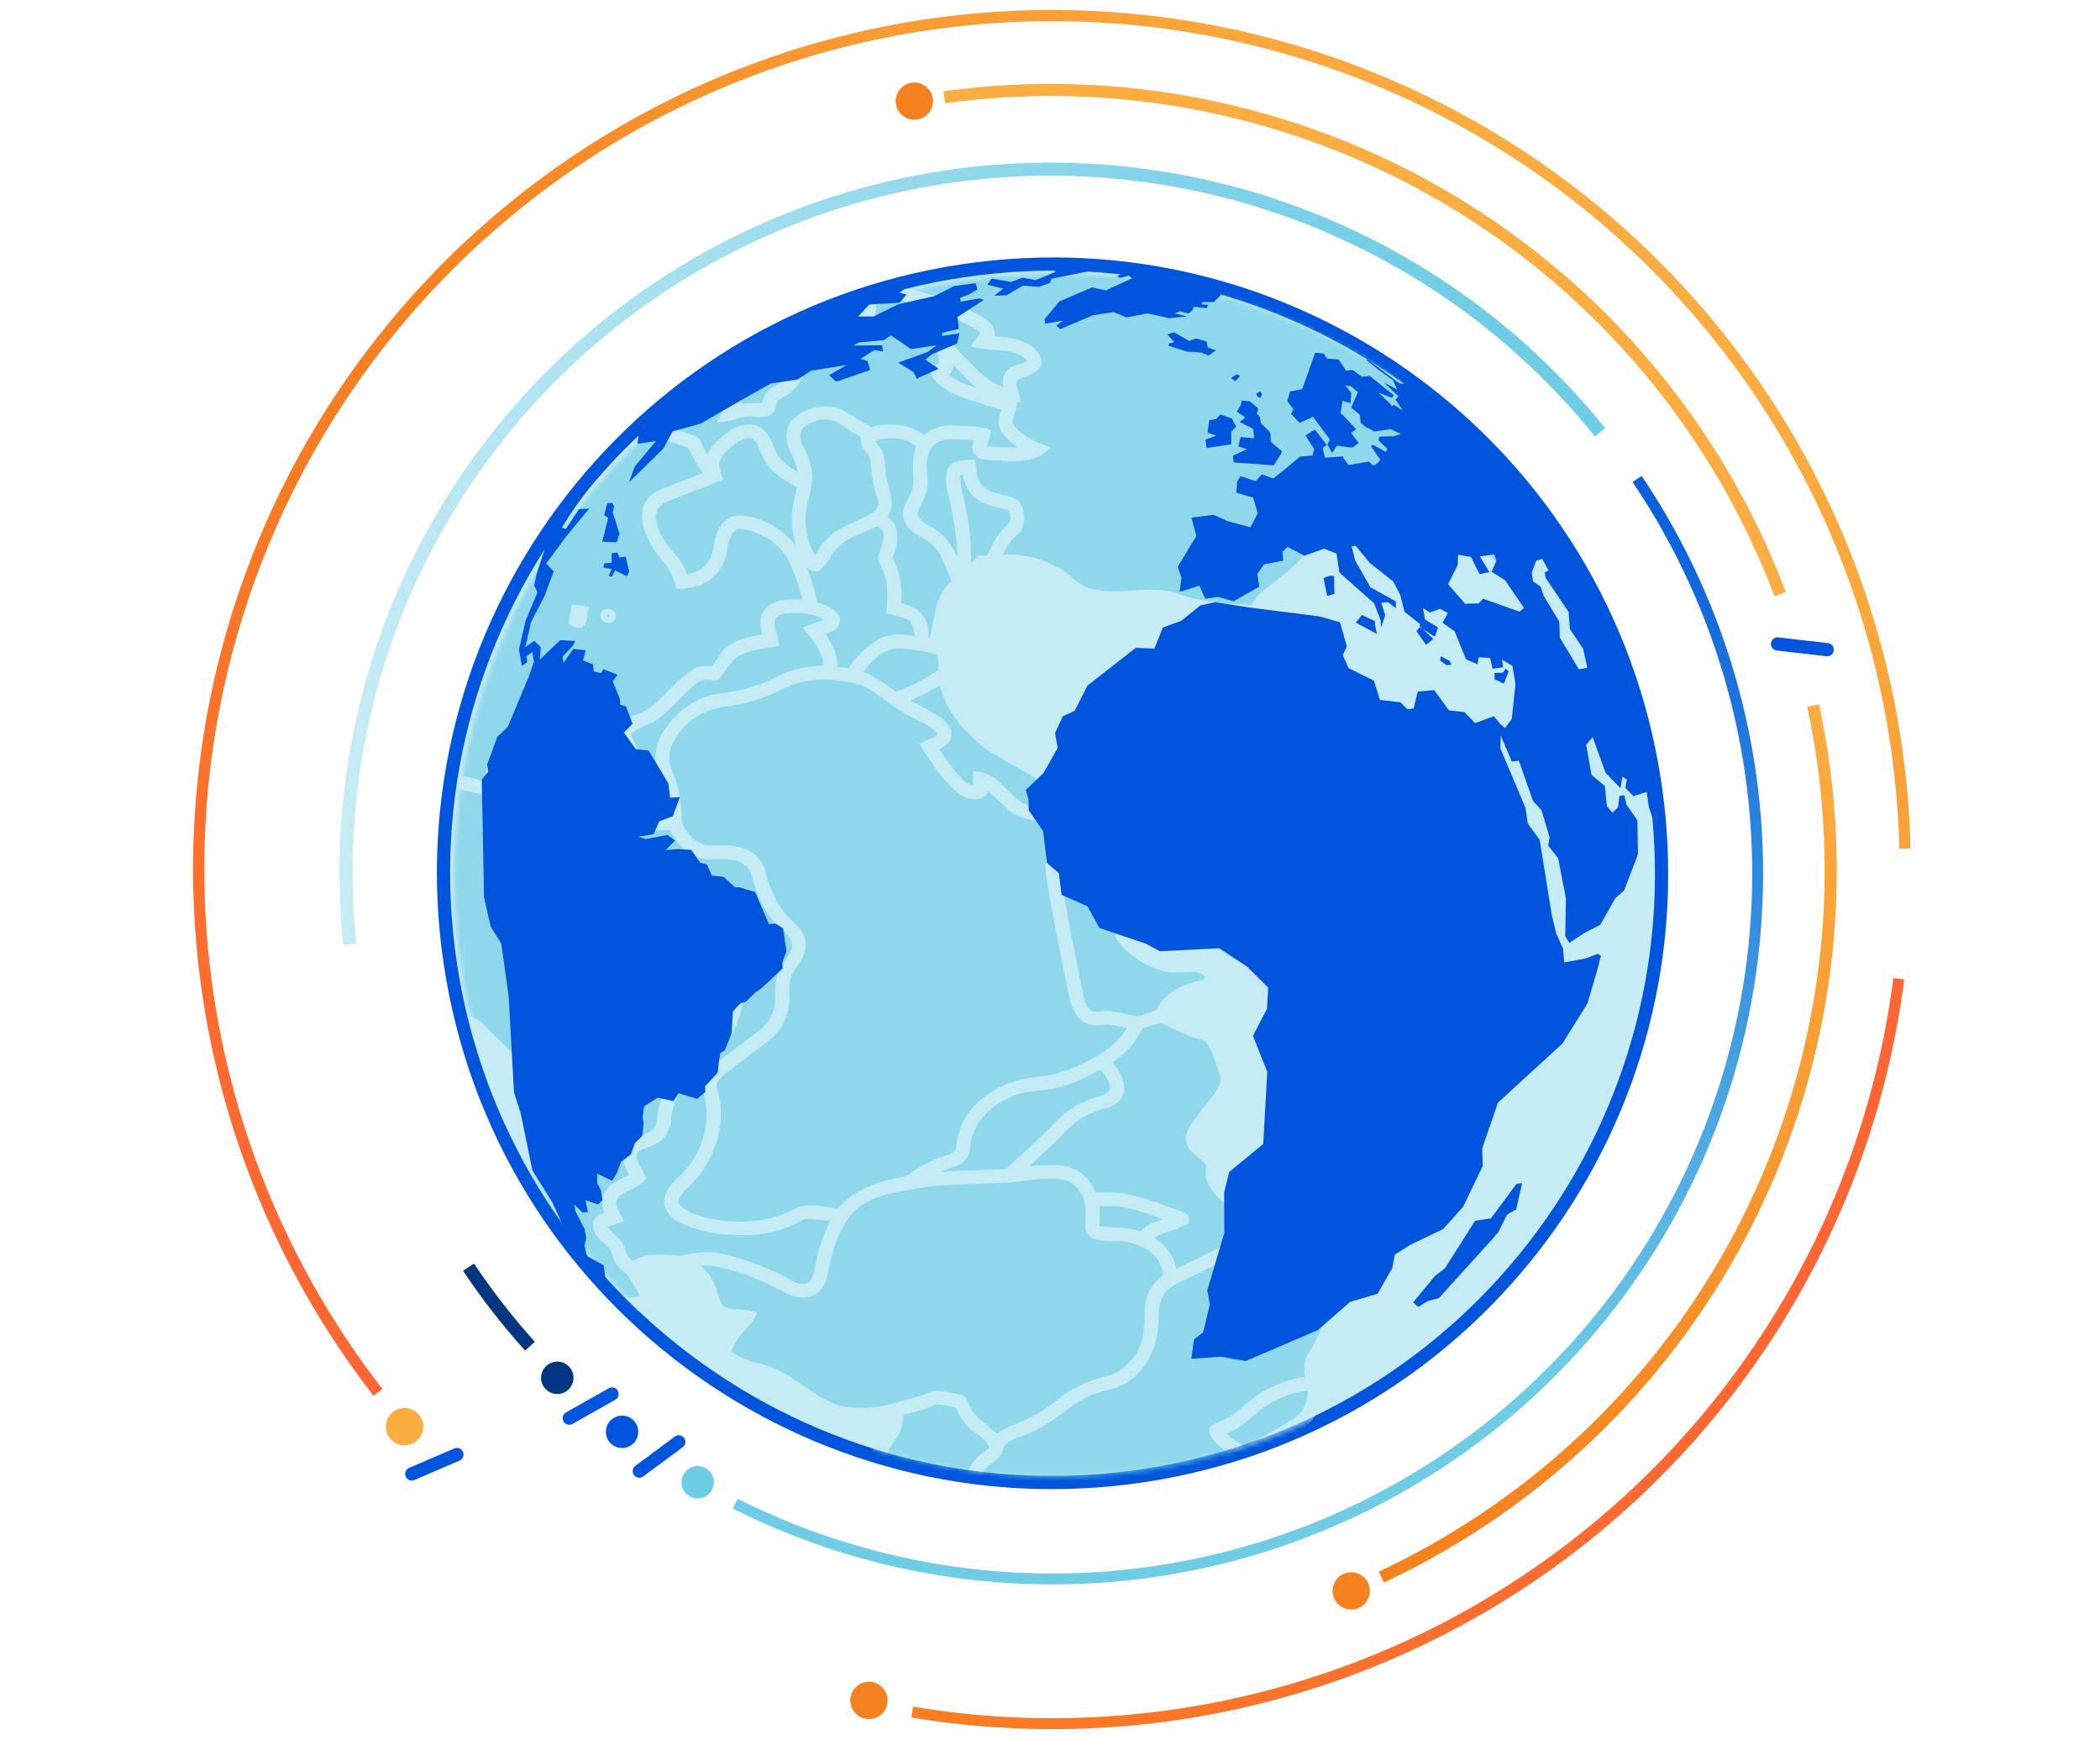
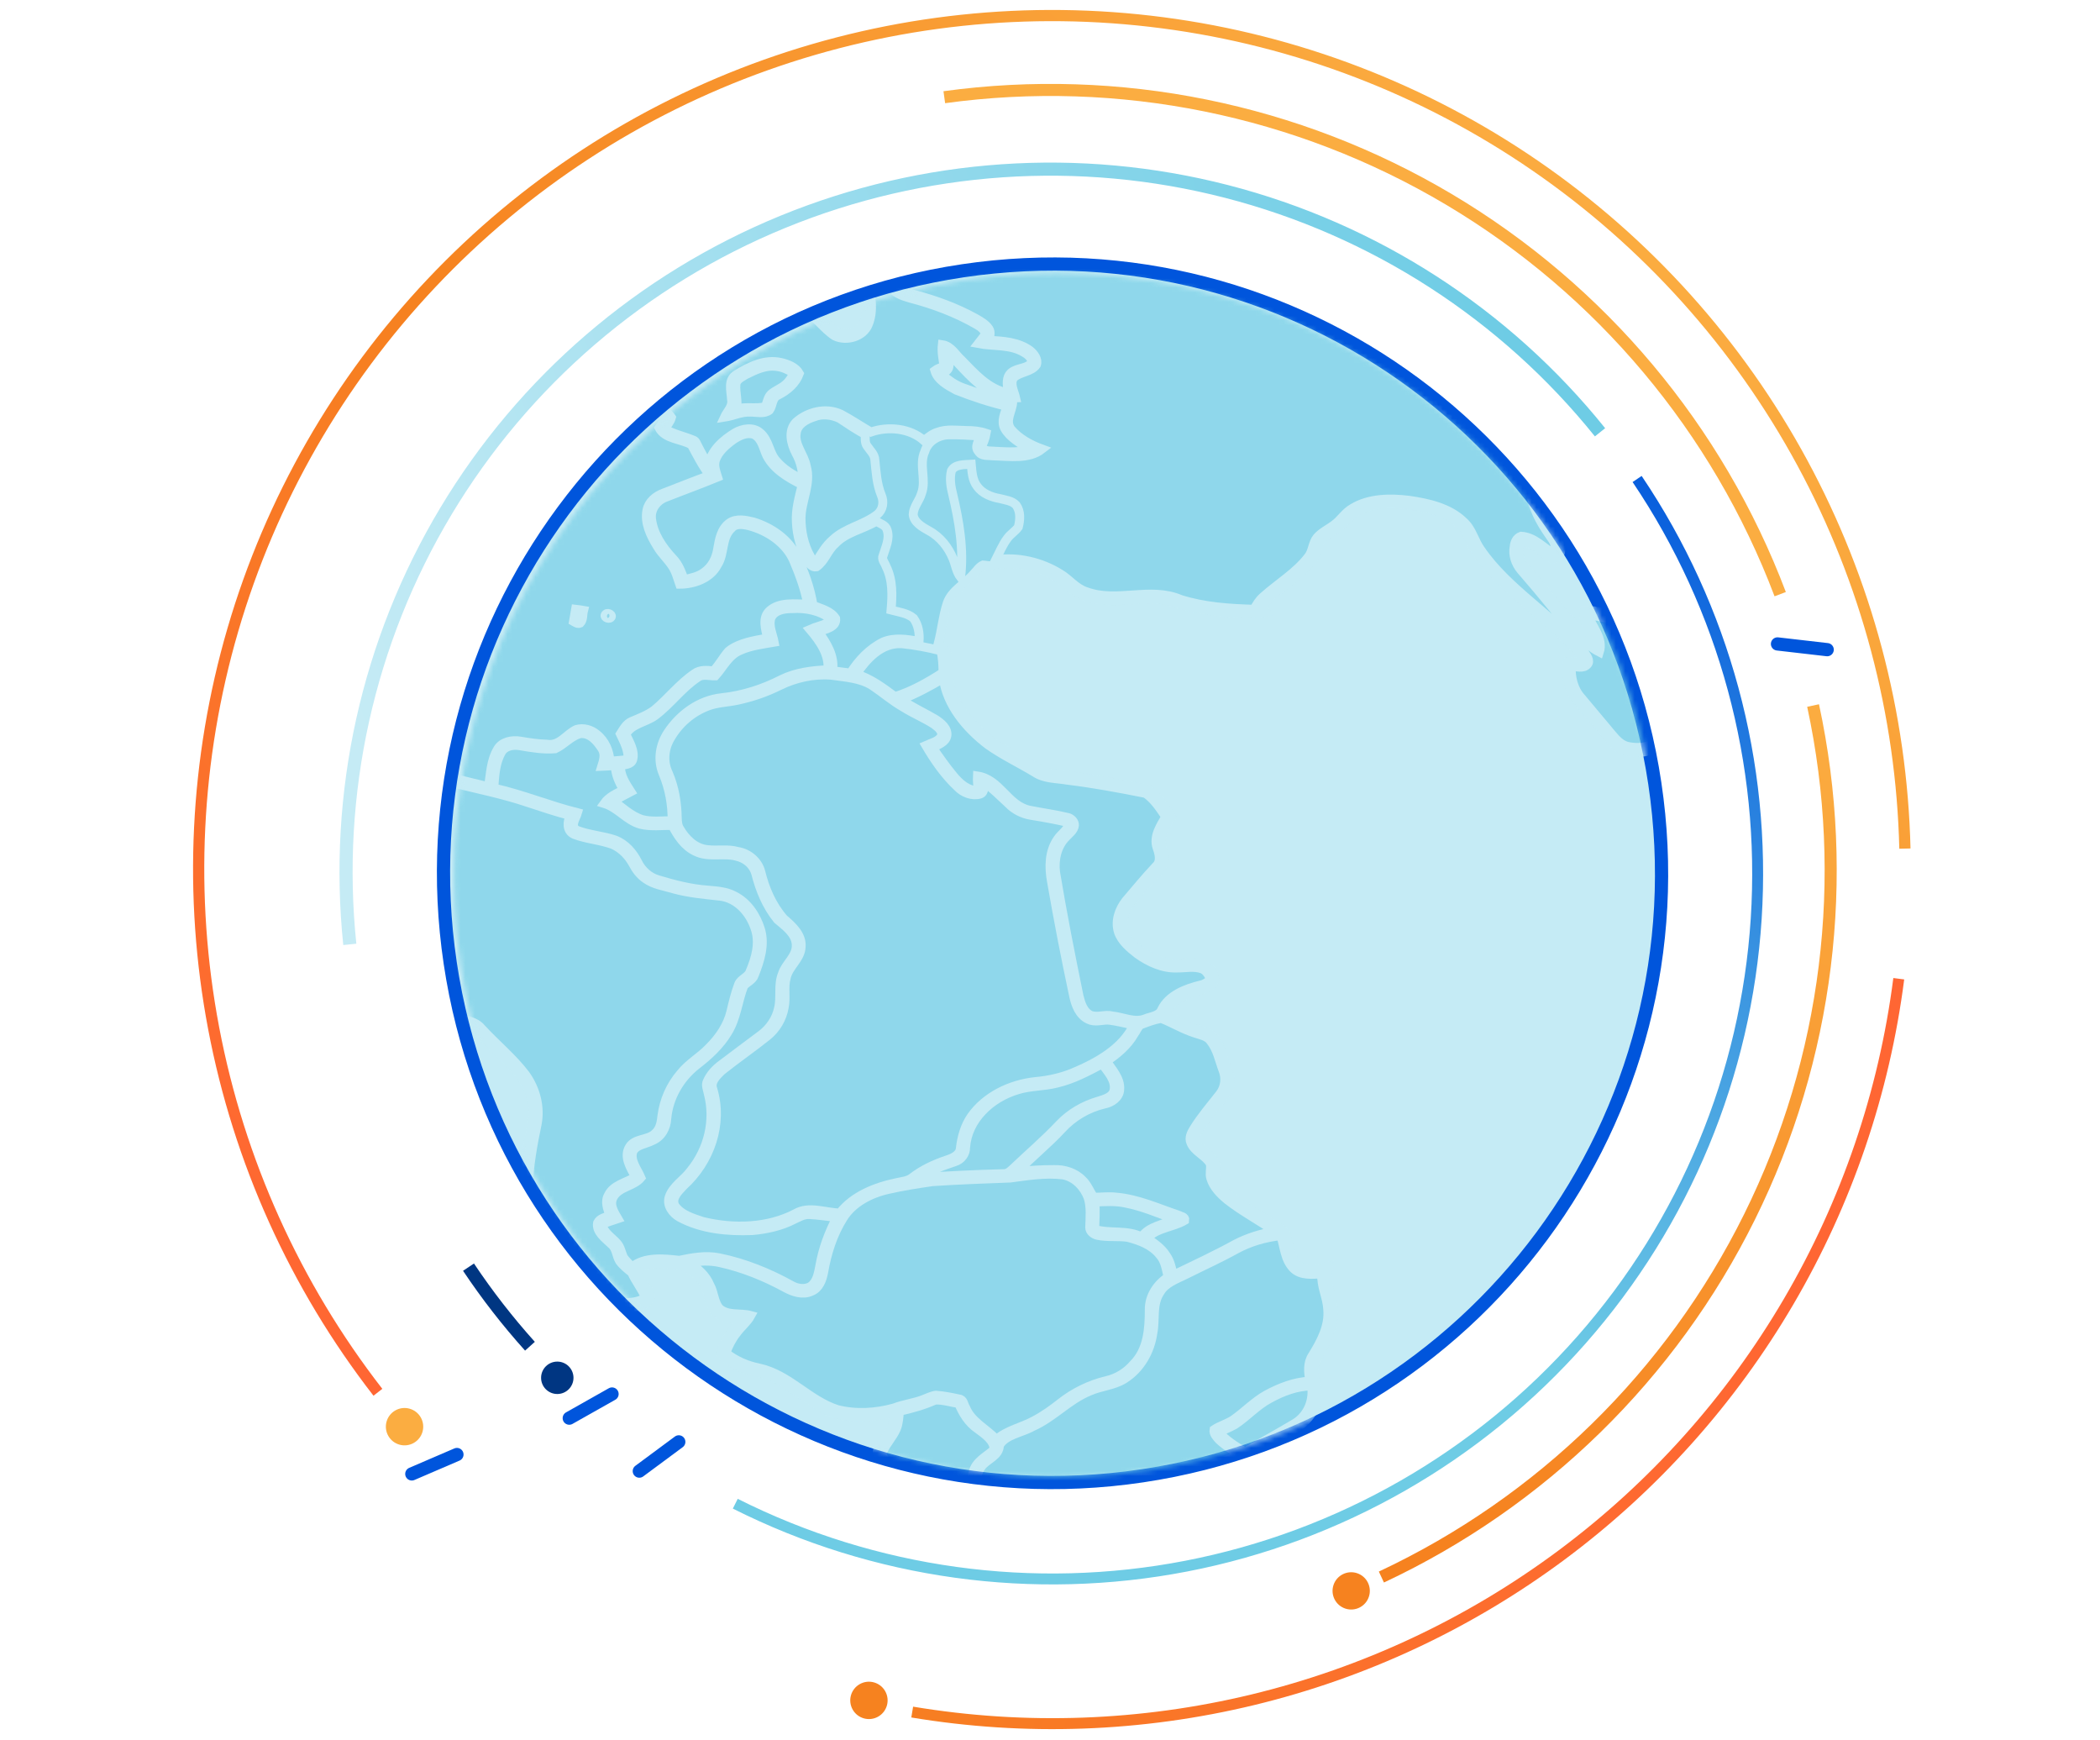
<svg xmlns="http://www.w3.org/2000/svg" width="449" height="372" viewBox="0 0 449 372" fill="none">
  <g clip-path="url(#clip0)">
-     <ellipse cx="149.168" cy="316.847" rx="3.464" ry="3.464" transform="rotate(-180 149.168 316.847)" fill="#6ECCE5" />
-     <ellipse cx="133.006" cy="306.071" rx="3.464" ry="3.464" transform="rotate(-180 133.006 306.071)" fill="#0055DC" />
    <ellipse cx="119.153" cy="294.526" rx="3.464" ry="3.464" transform="rotate(-180 119.153 294.526)" fill="#003682" />
-     <ellipse cx="195.495" cy="21.616" rx="3.985" ry="3.985" transform="rotate(-80.397 195.495 21.616)" fill="#F6821F" />
    <ellipse cx="288.898" cy="340.075" rx="3.985" ry="3.985" transform="rotate(-71.999 288.898 340.075)" fill="#F6821F" />
    <ellipse cx="185.787" cy="363.484" rx="3.994" ry="3.994" transform="rotate(-29.589 185.787 363.484)" fill="#F6821F" />
    <ellipse cx="86.496" cy="304.974" rx="3.994" ry="3.994" transform="rotate(-29.589 86.496 304.974)" fill="#FBAD41" />
    <path d="M350.999 101.739C369.792 129.61 378.816 162.925 376.657 196.471C374.498 230.016 361.279 261.9 339.068 287.132C316.857 312.365 286.908 329.522 253.907 335.918C220.906 342.315 186.715 337.59 156.685 322.484L157.734 320.399C187.303 335.273 220.968 339.925 253.463 333.627C285.957 327.328 315.446 310.435 337.316 285.59C359.186 260.745 372.202 229.351 374.328 196.321C376.453 163.29 367.568 130.486 349.063 103.044L350.999 101.739Z" fill="url(#paint0_linear)" />
    <path d="M201.724 19.5C239.43 14.321 277.777 22.091 310.494 41.537C343.211 60.984 368.36 90.957 381.829 126.554L379.415 127.468C366.152 92.417 341.389 62.905 309.175 43.757C276.961 24.609 239.202 16.959 202.075 22.058L201.724 19.5Z" fill="#FBAD41" />
    <path d="M388.917 150.544C396.955 187.745 392.131 226.573 375.234 260.677C358.338 294.781 330.369 322.142 295.902 338.285L294.807 335.947C328.744 320.052 356.284 293.111 372.921 259.531C389.558 225.951 394.308 187.719 386.394 151.089L388.917 150.544Z" fill="url(#paint1_linear)" />
    <path d="M79.853 298.355C62.046 275.416 49.934 248.58 44.51 220.051C39.086 191.522 40.506 162.114 48.653 134.24C56.8 106.366 71.442 80.822 91.376 59.705C111.31 38.588 135.968 22.499 163.327 12.761C190.685 3.022 219.963 -0.089 248.756 3.682C277.55 7.454 305.039 18 328.966 34.456C352.893 50.913 372.576 72.809 386.399 98.348C400.222 123.887 407.791 152.34 408.485 181.372L406.09 181.429C405.406 152.776 397.936 124.694 384.293 99.488C370.65 74.282 351.224 52.671 327.609 36.43C303.994 20.188 276.864 9.779 248.445 6.057C220.027 2.334 191.131 5.405 164.13 15.017C137.128 24.629 112.792 40.507 93.118 61.349C73.443 82.191 58.993 107.402 50.952 134.912C42.911 162.422 41.51 191.447 46.863 219.604C52.216 247.761 64.17 274.246 81.745 296.887L79.853 298.355Z" fill="url(#paint2_linear)" />
    <path d="M407.136 209.367C403.994 233.858 395.945 257.464 383.47 278.773C370.995 300.082 354.351 318.656 334.532 333.385C314.714 348.113 292.129 358.693 268.128 364.492C244.127 370.292 219.202 371.191 194.846 367.136L195.23 364.825C219.276 368.828 243.883 367.941 267.578 362.215C291.273 356.49 313.57 346.045 333.135 331.504C352.701 316.964 369.133 298.627 381.448 277.59C393.764 256.553 401.71 233.248 404.813 209.069L407.136 209.367Z" fill="url(#paint3_linear)" />
    <path d="M73.395 202.019C70.01 169.45 77.286 136.663 94.134 108.562C110.982 80.46 136.498 58.553 166.865 46.117C197.232 33.682 230.819 31.385 262.603 39.572C294.387 47.758 322.661 65.987 343.196 91.533L341.005 93.285C320.85 68.211 293.098 50.318 261.901 42.283C230.704 34.248 197.737 36.502 167.931 48.708C138.125 60.914 113.081 82.416 96.544 109.999C80.007 137.582 72.865 169.763 76.187 201.731L73.395 202.019Z" fill="url(#paint4_linear)" />
    <path d="M112.264 288.714C107.443 283.35 103.011 277.648 99.003 271.652L101.337 270.091C105.271 275.977 109.621 281.573 114.353 286.838L112.264 288.714Z" fill="#003682" />
    <path fill-rule="evenodd" clip-rule="evenodd" d="M205.843 57.886C276.999 47.279 343.21 96.319 353.818 167.486C364.426 238.652 315.395 304.87 244.239 315.476C173.083 326.082 106.858 276.948 96.264 205.876C85.67 134.804 134.687 68.492 205.843 57.886Z" fill="#C5EBF5" stroke="#0055DC" stroke-width="2.825" stroke-linejoin="round" />
    <g opacity="0.62">
      <mask id="mask0" mask-type="alpha" maskUnits="userSpaceOnUse" x="97" y="58" width="258" height="258">
        <circle cx="225.842" cy="187.128" r="128.719" fill="#C4C4C4" />
      </mask>
      <g mask="url(#mask0)">
        <path fill-rule="evenodd" clip-rule="evenodd" d="M191.006 15.968C194.981 15.129 199.188 14.971 203.261 15.59C205.911 16.125 208.529 16.854 211.209 17.475C217.369 18.612 222.762 21.94 228.186 24.832C230.568 25.921 233.201 26.053 235.698 26.722C240.53 27.992 245.622 28.506 250.174 30.648C252.357 31.623 254.396 32.934 256.33 34.347C261.367 37.973 267.499 39.786 273.034 42.538C277.477 44.301 281.626 47.015 284.328 50.801C286.654 54.242 289.205 57.642 292.579 60.303C295.461 63.039 298.19 65.909 300.674 68.938C303.628 72.527 306.254 76.5 307.28 80.919C307.857 83.14 308.318 85.781 310.617 87.096C313.628 88.574 316.07 90.834 318.525 93.017C321.307 95.576 324.09 98.135 326.271 101.151C327.326 102.613 328.227 104.209 328.539 105.944C329.073 108.918 330.514 111.687 332.352 114.164C333.087 115.21 333.872 116.466 333.694 117.756C333.625 118.665 332.746 119.475 331.747 119.464C329.637 118.061 327.85 115.793 325.034 115.71C324.834 116.876 324.578 118.113 324.941 119.296C325.284 120.596 326.37 121.623 327.238 122.652C331.676 127.737 335.549 133.326 341.049 137.552C340.829 135.032 338.031 133.071 338.696 130.464C341.623 130.406 344.49 131.458 347.372 131.913C349.451 132.23 351.34 133.394 352.44 135.104C354.131 137.676 354.61 140.721 354.757 143.668C354.835 148.285 355.132 152.899 355.252 157.523C355.39 158.747 354.471 159.79 353.307 160.231C350.643 161.295 347.011 161.151 344.956 158.917C342.268 155.814 339.726 152.616 337.037 149.512C335.75 148.131 335.508 146.248 335.014 144.562C334.673 143.502 334.895 142.46 335.202 141.432C336.407 141.518 337.604 141.644 338.799 141.529C337.617 139.285 335.61 137.539 333.791 135.706C327.55 129.711 320.045 124.74 315.362 117.531C314.171 115.846 313.835 113.747 312.259 112.275C309.354 109.415 305.032 108.473 301.037 107.907C297.282 107.463 293.138 107.512 289.926 109.483C288.435 110.307 287.569 111.8 286.192 112.724C285.13 113.583 283.926 114.257 282.871 115.076C281.558 116.132 281.85 117.983 280.933 119.267C277.982 123.523 272.845 125.804 269.512 129.755C269.881 130.138 270.208 130.515 270.578 130.898C268.261 131.461 265.879 131.133 263.549 131.013C260.395 130.872 257.279 130.257 254.15 129.72C252.459 129.429 250.945 128.609 249.205 128.35C244.313 127.431 239.374 129.064 234.453 128.06C232.41 127.789 230.362 127.037 228.858 125.658C224.633 121.61 217.949 119.462 212.045 120.891C211.413 121.022 210.798 120.797 210.193 120.773C209.345 121.148 208.902 121.952 208.275 122.565C206.459 124.775 203.481 126.145 202.522 128.943C201.605 131.747 201.358 134.707 200.61 137.541C201.516 138.096 202.34 138.878 202.462 139.94C202.814 142.202 202.596 144.486 203.208 146.753C204.226 150.97 207.306 154.581 210.732 157.451C213.434 159.716 216.705 161.198 219.748 163.002C221.424 163.89 222.984 165.198 225.005 165.345C231.909 166.21 238.822 167.277 245.619 168.764C247.64 170.432 249.201 172.501 250.438 174.674C249.243 176.311 248.05 178.187 248.302 180.272C248.507 181.868 249.479 183.556 248.558 185.119C245.999 188.363 242.485 191.082 240.711 194.82C239.667 196.842 239.874 199.44 241.537 201.166C243.654 203.291 246.351 205.075 249.412 205.76C251.971 206.32 254.629 205.295 257.184 206.134C258.653 206.706 260.166 208.287 259.554 209.823C259.074 211.101 257.465 211.345 256.216 211.772C253.332 212.597 250.22 213.985 249.121 216.838C251.999 218.333 254.925 219.796 258.044 220.651C260.292 221.758 260.962 224.194 261.614 226.228C262.34 228.594 263.94 231.19 262.371 233.483C260.139 236.342 257.631 239.033 255.908 242.22C255.417 243.056 255.392 244.213 256.173 244.988C257.337 246.068 258.907 246.818 259.659 248.268C260.345 249.346 259.561 250.613 260.015 251.771C260.661 253.844 262.539 255.327 264.318 256.633C267.525 258.744 270.795 260.747 274.051 262.827C275.055 263.319 275.072 264.483 275.355 265.372C275.887 267.345 276.141 269.67 278.109 270.889C279.996 271.813 282.137 271.26 284.018 270.702C283.938 271.929 283.415 273.2 283.862 274.398C284.523 276.633 285.142 278.861 285.093 281.174C284.773 284.562 283.191 287.692 281.473 290.6C280.082 293.123 282.001 295.894 281.589 298.545C281.411 301.357 279.591 303.846 277.078 305.296C273.453 307.396 269.827 309.495 266.159 311.587C259.211 315.038 251.332 316.808 243.391 317.166C239.77 317.465 236.376 318.723 233.267 320.351C231.306 321.375 229.045 321.868 226.744 321.833C222.639 321.649 218.718 319.895 214.616 319.951C213.18 319.945 211.74 320.218 210.356 320.421C210.129 320.982 209.909 321.505 209.682 322.066C206.722 322.319 203.728 322.005 200.779 321.939C197.884 321.562 195.124 320.648 192.337 319.889C192.838 318.494 193.844 316.946 193.007 315.481C192.21 314.544 190.85 314.351 189.824 313.734C188.473 312.982 187.186 311.6 187.623 310.074C188.072 308.47 189.405 307.298 190.293 305.929C191.021 304.733 191.043 303.336 191.101 301.985C186.36 302.972 180.983 303.61 176.403 301.383C173.149 299.544 170.193 297.235 167.008 295.247C163.696 293.238 159.447 293.389 156.218 291.153C155.41 290.534 153.863 289.908 154.196 288.725C155.073 286.153 156.762 283.922 158.707 281.974C156.856 281.856 154.648 282.038 153.228 280.673C151.505 279.297 151.801 277.066 150.884 275.307C149.911 272.859 147.576 270.737 144.71 270.445C142.201 270.094 139.361 269.647 137.078 270.776C135.914 271.216 136.39 272.499 136.82 273.293C137.501 274.651 139.108 275.687 139.095 277.286C138.659 278.812 136.785 279.331 135.293 279.396C132.972 279.477 130.304 279.3 128.648 277.534C126.444 275.155 125.115 272.245 123.065 269.731C119.613 265.496 116.595 261.015 113.142 256.78C112.544 255.957 111.629 255.199 111.809 254.149C111.936 251.129 112.316 248.152 112.788 245.151C113.273 242.072 114.448 239.031 113.813 235.88C113.33 232.355 111.042 229.2 108.338 226.695C106.143 224.517 103.991 222.346 101.796 220.168C100.659 218.932 98.767 219.047 97.187 218.616C96.381 217.477 96.234 216.051 95.715 214.761C93.136 213.557 89.633 213.677 87.928 211.182C87.238 209.623 87.987 207.79 87.037 206.226C86.167 204.195 83.52 204.141 81.615 203.574C79.797 203.262 79.144 201.229 79.73 199.848C80.656 197.245 82.625 194.901 82.767 192.044C82.424 189.984 82.166 187.938 82.175 185.858C82.616 184.052 85.596 185.204 86.192 183.505C86.922 181.789 87.323 179.456 85.74 178.024C83.835 176.696 81.242 177.092 79.205 176.021C77.565 175.179 76.096 173.847 75.468 172.178C75.163 171.165 76.396 170.576 77.24 170.48C78.913 170.367 80.536 170.806 82.163 170.965C86.708 171.625 91.495 170.366 94.996 167.724C96.191 166.849 95.895 165.277 95.672 164.038C95.145 161.786 94.559 159.364 92.776 157.577C90.965 155.704 88.677 154.071 86.012 153.613C84.201 153.262 83.01 151.577 82.987 149.932C82.711 148.243 84.674 147.46 85.26 146.079C86.63 142.912 88.041 139.512 87.164 135.999C86.447 132.313 83.106 129.458 82.663 125.699C82.149 123.369 83.834 121.417 84.942 119.526C88.581 113.546 92.742 107.816 96.699 102.011C99.365 98.145 102.285 94.323 103.87 89.912C104.728 87.698 104.495 85.256 105.48 83.064C105.974 81.707 107.308 80.535 106.969 78.956C106.671 78.665 106.324 78.405 105.927 78.177C102.8 76.359 99.805 74.284 96.366 73.013C94.903 72.402 92.947 71.626 92.713 69.944C92.947 68.583 94.411 67.914 95.431 67.048C96.02 65.388 96.241 63.345 98.054 62.415C100.563 61.245 103.035 60.028 105.301 58.496C107.771 57.038 110.925 57.179 113.765 57.627C115.583 57.939 116.469 55.569 118.354 56.253C122.018 57.482 125.819 58.415 129.661 59.115C130.598 59.236 131.321 59.84 132.016 60.36C134.005 59.42 135.844 58.095 137.059 56.342C137.435 55.926 137.711 55.333 138.307 55.155C141.31 54.15 144.895 53.804 147.857 55.314C149.696 56.27 150.74 58.05 151.915 59.573C154.11 61.751 157.146 63.593 160.444 63.398C162.509 63.032 164.653 62.72 166.796 63.168C169.409 63.416 171.653 64.802 173.714 66.237C175.732 67.664 177.026 69.767 179.113 71.046C181.281 71.859 183.945 70.795 184.722 68.807C185.423 67.006 185.242 65.014 185.049 63.099C184.565 60.334 183.813 57.363 181.752 55.168C179.811 53.033 176.364 53.082 174.527 50.846C173.296 49.393 175.144 47.509 173.968 45.986C171.916 43.232 168.486 41.403 164.95 40.956C160.44 40.342 155.758 40.739 151.623 42.511C150.396 43.06 148.622 42.996 147.683 41.874C146.027 40.109 146.236 37.623 146.125 35.482C148.041 34.21 149.964 32.899 151.475 31.197C151.074 29.727 149.977 27.498 151.833 26.575C154.148 25.772 156.754 26.82 159.109 27.304C159.04 24.41 161.461 22.224 164.167 21.168C168.171 19.653 172.362 18.571 176.662 17.869C181.456 17.331 186.234 16.63 191.006 15.968V15.968Z" fill="#6ECCE5" stroke="#C5EBF5" stroke-width="1.912" />
        <path fill-rule="evenodd" clip-rule="evenodd" d="M192.345 16.799C195.857 16.121 199.53 16.031 203.095 16.563C205.915 17.127 208.653 17.917 211.459 18.559C215.851 19.353 219.777 21.588 223.701 23.582C225.893 24.759 228.045 26.169 230.527 26.675C235.165 27.552 239.757 28.7 244.417 29.7C248.154 30.502 251.715 32.074 254.727 34.312C257.583 36.444 260.759 38.23 264.086 39.641C267.498 41.068 270.834 42.681 274.191 44.178C278.317 46.007 281.954 48.913 284.289 52.556C286.052 55.22 288.304 57.568 290.417 59.972C287.098 59.523 283.996 58.07 281.311 56.208C278.38 54.264 276.083 50.907 272.204 50.682C271.725 51.44 271.253 52.16 270.782 52.879C268.716 51.724 267.005 50.029 266.33 47.872C261.487 46.921 256.615 45.884 251.772 44.933C250.152 44.735 249.054 43.265 248.774 41.856C248.587 39.903 251.524 39.526 251.627 37.663C251.602 36.538 250.587 35.603 249.472 35.251C244.509 33.479 239.156 32.96 233.968 31.989C230.396 31.496 226.959 30.466 223.49 29.63C217.819 28.176 212.092 26.793 206.372 25.371C202.127 24.482 197.511 24.49 193.572 26.136C195.083 28.997 197.692 31.806 201.251 32.377C202.012 32.508 202.724 32.67 203.472 32.879C200.968 33.77 198.206 34.136 195.469 34.107C191.42 33.852 187.463 32.812 183.679 31.522C181.463 30.742 179.143 30.303 176.798 30.021C174.198 29.695 171.445 30.263 169.511 31.892C168.227 33.033 166.355 33.792 164.548 33.162C162.282 32.413 160.633 30.608 159.23 28.887C159.511 28.775 160.114 28.558 160.394 28.446C160.103 26.595 160.541 24.548 162.177 23.388C164.923 21.338 168.562 20.682 171.903 19.734C175.967 18.63 180.273 18.649 184.44 17.963C187.075 17.575 189.732 17.311 192.345 16.799V16.799Z" fill="#6ECCE5" stroke="#C5EBF5" stroke-width="1.912" />
        <path fill-rule="evenodd" clip-rule="evenodd" d="M194.966 26.655C198.685 25.533 202.773 25.554 206.624 26.455C213.472 28.151 220.285 29.801 227.127 31.536C234.111 33.455 241.509 33.725 248.447 35.916C249.301 36.263 250.748 36.712 250.47 37.825C249.751 39.222 247.717 39.914 247.677 41.668C247.819 43.374 249.248 44.94 250.853 45.736C255.725 46.772 260.575 47.685 265.447 48.722C266.371 51.202 268.583 53.023 271.036 54.204C271.781 53.411 272.407 52.558 273.039 51.666C275.178 52.393 276.845 53.84 278.469 55.28C281.009 57.477 284.016 59.234 287.27 60.313C288.795 60.815 290.435 60.897 292.015 61.328C293.787 62.673 295.189 64.395 296.752 65.944C300.656 70.337 304.689 74.992 306.071 80.633C306.643 83.133 307.142 86.06 309.599 87.723C314.095 89.936 317.576 93.496 321.133 96.868C323.876 99.66 326.874 102.737 327.522 106.571C328.156 109.722 329.935 112.549 331.831 115.196C332.572 116.204 332.717 117.39 332.39 118.534C330.062 117.134 328.112 114.798 325.225 114.622C324.25 114.975 323.823 115.943 323.754 116.852C323.411 118.594 324.006 120.457 325.201 121.863C327.527 124.544 329.768 127.211 331.996 129.955C334.204 132.815 336.902 135.36 339.62 137.788C340.337 138.431 341.115 138.965 341.957 139.39C342.894 136.469 340.436 134.045 339.49 131.441C342.139 131.736 344.678 132.412 347.251 132.894C349.323 133.249 351.033 134.704 351.956 136.423C353.203 138.799 353.537 141.418 353.66 144.001C353.769 148.182 353.969 152.34 354.128 156.49C354.128 157.25 354.248 158.072 353.669 158.653C352.281 159.895 350.142 159.928 348.323 159.616C346.71 159.379 345.615 158.151 344.675 157.029C342.47 154.408 340.306 151.796 338.1 149.175C336.415 147.325 335.85 144.786 335.948 142.441C337.074 142.474 338.507 143.001 339.364 142.067C340.152 141.282 339.213 140.16 338.727 139.436C332.13 131.459 322.397 126.025 316.554 117.457C315.185 115.541 314.769 113.148 312.917 111.509C309.857 108.542 305.372 107.532 301.208 106.937C297.157 106.442 292.703 106.518 289.254 108.608C287.573 109.52 286.674 111.207 285.143 112.265C283.948 113.141 282.575 113.785 281.6 114.899C280.605 116.129 280.706 117.828 279.711 119.058C277.131 122.418 273.303 124.683 270.114 127.538C269.249 128.27 268.645 129.247 268.127 130.239C262.841 130.092 257.462 129.729 252.423 128.143C245.937 125.349 238.842 128.894 232.289 126.488C229.974 125.771 228.619 123.777 226.638 122.636C222.625 120.146 217.646 118.971 212.917 119.64C213.704 118.094 214.33 116.48 215.4 115.063C216.032 114.171 217.096 113.553 217.728 112.661C218.122 111.127 218.253 109.348 217.269 107.979C216.388 107.027 214.972 106.904 213.766 106.577C211.906 106.257 210.034 105.496 208.943 103.987C207.875 102.603 207.823 100.873 207.667 99.245C206.17 99.348 204.191 99.209 203.423 100.638C203.009 102.288 203.279 104.016 203.695 105.648C205.086 111.491 206.106 117.47 205.388 123.431C204.468 122.193 204.321 120.766 203.767 119.43C202.788 117.021 201.043 114.76 198.61 113.462C197.181 112.656 195.391 111.668 195.249 109.963C195.311 108.332 196.58 107.029 197.016 105.502C198.128 102.571 196.417 99.355 197.734 96.499C198.348 94.443 200.46 93.045 202.739 92.956C205.012 92.905 207.293 93.057 209.574 93.208C209.345 94.29 208.224 95.498 209.261 96.557C209.869 97.582 211.309 97.308 212.372 97.451C215.884 97.534 219.944 98.231 222.808 96C220.309 95.091 217.841 93.746 216.14 91.734C214.807 89.863 216.456 87.865 216.529 85.916C212.81 85.518 209.313 84.077 205.819 82.877C204.097 82.261 202.714 81.183 201.339 80.066C201.904 79.563 202.745 79.227 202.879 78.449C203.059 77.399 202.761 76.348 202.596 75.278C205.601 78.316 208.229 81.769 212.029 83.983C213.571 84.888 215.396 85.161 217.154 85.063C216.832 83.646 215.881 82.082 216.72 80.745C218.073 79.457 220.495 79.552 221.592 77.979C222.004 76.849 221.12 75.656 220.241 74.945C217.768 73.12 214.459 72.872 211.474 72.76C211.572 71.936 211.943 71.039 211.423 70.269C210.73 69.23 209.571 68.63 208.502 68.007C204.485 65.796 200.1 64.203 195.649 62.998C194.231 62.635 192.847 62.077 191.629 61.307C194.282 59.801 197.342 58.966 200.254 57.984C200.52 54.908 197.184 53.295 194.716 51.95C193.182 51.247 193.069 49.626 193 48.253C192.933 47.121 191.571 46.687 190.571 46.676C187.088 46.678 183.594 46.999 180.146 46.287C178.461 45.958 176.792 45.791 175.127 45.345C173.839 44.484 172.926 43.206 171.546 42.369C167.892 39.82 163.111 39.52 158.757 39.773C156.029 39.945 153.467 40.666 150.992 41.643C150.04 42.12 148.742 41.817 148.163 40.877C147.326 39.412 147.366 37.658 147.211 36.03C149.147 34.641 151.168 33.267 152.543 31.341C152.679 30.044 150.916 28.14 152.794 27.342C154.503 27.275 156.155 27.799 157.811 28.043C158.697 30.236 160.486 31.985 162.469 33.366C164.177 34.579 166.649 34.884 168.477 33.877C170.072 32.95 171.41 31.498 173.42 31.203C177.199 30.49 181.087 31.678 184.666 32.893C189.663 34.471 195.107 35.726 200.361 34.787C201.886 34.528 203.437 34.114 204.61 33.114C203.671 31.232 201.296 31.625 199.558 30.846C197.628 29.915 196.212 28.27 194.966 26.655V26.655Z" fill="#6ECCE5" stroke="#C5EBF5" stroke-width="1.912" />
        <path fill-rule="evenodd" clip-rule="evenodd" d="M181.676 47.51C185.072 48.013 188.473 47.476 191.84 47.894C191.918 49.468 191.796 51.449 193.452 52.453C195.66 53.793 198.596 54.697 199.274 57.336C196.194 58.288 193.036 59.187 190.272 60.834C190.837 62.612 192.905 63.247 194.605 63.739C199.607 65.038 204.472 66.874 208.908 69.437C209.7 69.893 210.55 70.519 210.657 71.418C210.27 72.152 209.643 72.765 209.135 73.439C212.42 74.083 216.039 73.543 218.99 75.371C219.825 75.834 220.931 76.745 220.406 77.775C219.158 78.962 216.867 78.609 215.833 80.072C215.027 81.215 215.463 82.731 215.546 84.026C211.203 83.2 208.314 79.742 205.458 76.85C204.217 75.716 203.342 73.965 201.474 73.685C201.292 75.254 201.637 76.795 201.855 78.313C201.154 78.593 200.424 78.788 199.872 79.214C200.44 81.233 202.632 82.409 204.464 83.404C208.01 84.814 211.637 85.997 215.319 86.869C214.84 88.388 213.997 90.004 214.814 91.585C215.945 93.621 218.235 94.734 220.127 96.14C217.347 96.864 214.445 96.526 211.594 96.397C210.897 96.397 210.303 96.055 209.702 95.751C210.22 94.76 210.654 93.753 210.848 92.626C209.492 92.153 208.077 92.03 206.684 92.031C204.6 91.994 202.395 91.655 200.438 92.4C199.288 92.763 198.422 93.495 197.563 94.188C194.583 91.515 189.871 91.066 186.21 92.359C184.031 91.105 182.005 89.716 179.771 88.532C176.548 87.018 172.624 88.066 170.203 90.252C168.453 92.073 169.112 94.828 170.194 96.895C171.16 98.622 171.614 100.541 171.626 102.505C169.484 101.537 167.481 100.272 165.994 98.536C164.387 96.739 164.447 94.107 162.504 92.493C161.029 91.199 158.738 91.606 157.192 92.501C154.568 94.092 152.006 96.335 151.521 99.414C150.622 98.058 149.863 96.647 149.146 95.243C148.91 94.843 148.792 94.262 148.256 94.09C146.221 93.26 144.036 92.805 142.133 91.718C142.625 90.882 143.315 90.159 143.559 89.241C142.596 87.754 140.301 86.92 140.368 85.01C140.125 83.127 139.579 81.232 138.649 79.552C138.311 78.733 137.018 78.911 136.566 79.514C135.66 80.479 134.903 81.59 134.033 82.602C131.509 82.088 128.956 80.73 128.384 78.23C127.772 76.724 129.432 75.928 130.432 75.179C129.566 74.39 128.651 73.632 127.792 72.804C129.143 72.035 130.066 70.713 130.066 69.192C130.155 67.406 130.52 65.027 128.679 63.83C126.643 62.76 124.321 63.603 122.227 63.883C120.627 63.569 119.169 62.678 117.475 62.908C115.254 63.167 113.75 64.83 112.328 66.267C109.488 65.819 106.205 64.655 103.616 66.293C102.232 67.256 103.254 68.912 103.203 70.224C102.949 71.702 101.841 72.833 100.908 73.953C98.531 72.585 95.529 72.069 93.646 70.105C94.338 68.863 95.74 68.303 96.73 67.352C97.082 65.811 97.318 63.93 98.907 63.042C100.365 62.412 101.822 61.782 103.18 60.974C104.945 60.076 106.487 58.7 108.575 58.458C110.471 58.063 112.39 58.552 114.29 58.638C115.761 58.691 116.66 57.004 118.163 57.382C121.86 58.416 125.57 59.374 129.32 60.098C130.228 60.133 130.462 61.054 130.938 61.576C132.89 61.111 134.762 60.351 136.206 59.038C137.219 58.211 137.806 57.071 138.705 56.145C141.532 55.149 144.964 54.938 147.666 56.442C149.654 57.544 150.301 59.856 152.08 61.163C154.604 63.197 157.822 64.99 161.236 64.376C164.748 63.698 168.741 64.023 171.73 66.137C174.397 67.595 175.997 70.192 178.461 71.816C181.076 73.065 184.626 71.913 185.623 69.403C186.932 66.345 186.181 62.854 185.413 59.72C184.601 57.098 183.21 54.298 180.439 52.941C178.671 52.078 176.388 51.686 175.246 49.969C175.094 48.822 175.471 47.646 175.537 46.496C177.574 46.806 179.639 47.2 181.676 47.51V47.51Z" fill="#6ECCE5" stroke="#C5EBF5" stroke-width="1.912" />
        <path fill-rule="evenodd" clip-rule="evenodd" d="M122.061 64.856C123.973 64.623 126.076 63.783 128.019 64.637C129.493 65.691 129.039 67.574 129.01 69.01C128.997 70.609 127.421 71.42 126.693 72.616C126.914 73.614 127.842 74.294 128.538 75.054C127.877 75.861 126.907 76.695 127.185 77.864C127.651 80.986 130.838 83.214 134.072 83.649C135.696 82.807 136.498 81.183 137.668 79.944C138.652 82.074 139.229 84.294 139.496 86.542C140.357 87.61 141.428 88.474 142.401 89.402C141.886 90.114 141.379 90.788 140.914 91.468C142.238 93.897 145.566 93.788 147.829 95.057C149.053 97.309 150.187 99.585 151.753 101.615C148.457 102.81 145.183 104.13 141.874 105.403C140.156 106.028 138.676 107.296 138.333 109.038C137.781 111.745 139.066 114.407 140.495 116.734C141.597 118.684 143.524 120.136 144.388 122.206C144.762 123.071 144.995 123.991 145.32 124.888C148.543 124.88 151.951 123.544 153.388 120.749C154.977 118.34 154.165 114.958 156.439 112.867C157.309 111.855 158.881 112.085 160.094 112.373C164.135 113.427 167.959 116.005 169.633 119.695C170.935 122.76 172.097 125.882 172.712 129.149C169.974 129.12 166.747 128.646 164.597 130.518C162.852 132.06 163.698 134.487 164.11 136.399C161.23 136.945 158.11 137.37 155.797 139.175C154.613 140.493 153.812 142.117 152.544 143.42C151.177 143.265 149.677 143.128 148.531 143.972C145.279 146.176 142.916 149.292 139.92 151.78C138.474 152.853 136.798 153.486 135.109 154.196C133.889 154.708 133.295 155.887 132.643 156.895C133.475 158.639 134.435 160.405 134.27 162.378C132.984 162.518 131.704 162.618 130.424 162.719C130.27 160.571 129.384 158.377 127.542 156.94C126.4 155.984 124.742 155.499 123.275 155.928C121.109 156.877 119.692 159.556 116.943 159.084C114.993 159.029 113.126 158.749 111.223 158.422C109.405 158.11 107.277 158.585 106.398 160.155C104.936 162.586 104.878 165.458 104.453 168.188C101.985 167.604 99.481 166.974 96.977 166.344C96.563 162.67 95.688 158.637 92.623 155.95C90.956 154.503 88.973 153.121 86.64 152.761C85.372 152.543 84.321 151.562 84.177 150.377C83.718 148.737 85.779 147.89 86.28 146.495C87.788 143.031 89.322 139.171 88.146 135.367C87.347 131.908 84.198 129.205 83.763 125.648C83.434 123.51 84.952 121.77 85.998 119.988C89.81 113.757 94.187 107.784 98.318 101.728C100.539 98.427 102.993 95.286 104.493 91.621C105.991 88.475 105.252 84.666 107.371 81.707C108.388 80.601 108.532 78.744 107.221 77.759C105.514 76.545 103.627 75.621 101.864 74.478C103.039 72.958 104.628 71.309 104.187 69.312C104.151 68.506 103.551 67.442 104.503 66.965C107.096 65.809 110.063 67.039 112.76 67.302C114.091 65.889 115.426 64.197 117.576 63.846C119.15 63.555 120.552 64.516 122.061 64.856V64.856Z" fill="#6ECCE5" stroke="#C5EBF5" stroke-width="1.912" />
        <path fill-rule="evenodd" clip-rule="evenodd" d="M157.509 80.028C160.231 78.373 163.523 76.697 166.957 77.486C168.466 77.826 170.175 78.519 170.905 79.845C170.164 81.88 168.419 83.421 166.416 84.439C165.014 84.999 165.255 86.641 164.511 87.674C163.401 88.564 161.785 88.087 160.434 88.095C158.491 88.002 156.768 88.907 154.892 89.185C155.451 87.96 156.722 86.897 156.412 85.403C156.332 83.588 155.522 81.207 157.509 80.028V80.028Z" fill="#6ECCE5" stroke="#C5EBF5" stroke-width="1.912" />
        <path fill-rule="evenodd" clip-rule="evenodd" d="M159.406 80.112C161.5 79.07 163.832 77.91 166.363 78.384C167.596 78.556 168.664 79.18 169.746 79.725C169.29 80.608 168.785 81.522 167.974 82.183C167.046 83.025 165.756 83.444 164.827 84.285C164.089 85.039 164.078 86.118 163.586 86.954C161.592 87.412 159.504 86.894 157.503 87.391C157.797 85.68 157.218 83.98 157.336 82.278C157.354 81.161 158.573 80.65 159.406 80.112V80.112ZM174.055 89.111C175.787 88.408 177.837 88.64 179.526 89.45C181.282 90.632 183.08 91.822 184.99 92.87C185.026 93.677 184.866 94.61 185.393 95.341C186.014 96.288 187.043 97.145 187.054 98.348C187.317 100.875 187.446 103.418 188.425 105.828C189.051 107.256 188.806 108.936 187.584 109.967C184.72 112.197 180.778 112.841 178.134 115.31C176.605 116.608 175.622 118.281 174.638 119.953C173.93 120.272 173.628 119.499 173.314 119.045C171.84 116.471 171.257 113.528 171.266 110.688C171.337 106.978 173.477 103.382 172.38 99.631C171.935 97.153 169.769 95.06 170.252 92.501C170.523 90.666 172.351 89.659 174.055 89.111V89.111Z" fill="#6ECCE5" stroke="#C5EBF5" stroke-width="1.912" />
-         <path fill-rule="evenodd" clip-rule="evenodd" d="M185.991 93.642C189.467 92.158 194.281 92.264 196.968 95.126C196.164 97.27 195.982 99.6 196.249 101.848C196.481 104.049 195.599 106.139 194.534 108.038C193.812 109.195 193.819 110.677 194.667 111.824C196.15 113.839 198.976 114.365 200.557 116.317C202.822 118.587 203.056 121.79 204.699 124.393C203.01 125.865 201.57 127.659 201.112 129.822C200.538 132.405 200.09 135.01 199.516 137.593C198.875 137.523 198.241 137.415 197.642 137.352C197.598 135.583 197.762 133.61 196.502 132.073C195.363 130.596 193.451 130.068 191.653 129.639C192.12 126.157 191.559 122.578 189.889 119.369C190.216 117.464 191.311 115.65 190.786 113.639C190.619 112.329 189.513 111.419 188.373 110.703C188.998 109.85 189.679 108.926 189.69 107.847C189.788 106.263 189.14 104.71 188.795 103.17C188.315 101.407 188.368 99.574 188.063 97.801C187.9 96.212 186.062 95.256 185.991 93.642V93.642ZM204.419 101.169C204.92 100.534 205.855 100.415 206.592 100.181C206.863 102.149 207.375 104.238 209.049 105.646C210.83 107.193 213.322 107.381 215.553 108.084C216.957 108.525 217.064 110.184 216.913 111.319C216.819 112.624 215.453 113.23 214.723 114.186C213.345 115.87 212.526 117.851 211.672 119.786C210.94 119.74 210.243 119.741 209.546 119.742C208.634 120.746 207.721 121.75 206.702 122.616C206.662 118.286 206.719 113.892 205.715 109.597C205.33 106.769 204.15 104.005 204.419 101.169V101.169Z" fill="#6ECCE5" stroke="#C5EBF5" stroke-width="1.912" />
        <path fill-rule="evenodd" clip-rule="evenodd" d="M156.86 93.925C158.084 93.134 159.659 92.324 161.219 92.872C162.973 93.813 163.189 95.852 163.964 97.426C165.469 100.326 168.547 102.175 171.523 103.607C170.893 106.261 170.094 108.885 170.275 111.638C170.399 114.462 171.179 117.277 172.61 119.845C173.024 120.476 173.616 121.338 174.557 121.18C176.382 119.932 176.896 117.698 178.536 116.259C180.835 113.772 184.468 113.154 187.33 111.444C188.207 111.915 189.406 112.281 189.669 113.286C190.299 115.196 189.338 116.992 188.819 118.745C188.419 119.556 189.2 120.331 189.46 121.096C190.916 124.028 190.792 127.289 190.518 130.404C192.183 130.85 193.979 131.038 195.312 132.148C196.367 133.61 196.63 135.376 196.505 137.116C193.975 136.641 191.219 136.209 188.822 137.238C185.825 138.725 183.526 141.212 181.848 143.886C180.572 143.707 179.29 143.567 178.015 143.388C178.493 140.348 176.806 137.497 174.961 135.059C176.405 134.506 178.914 134.096 178.671 132.213C177.685 130.603 175.548 130.116 173.839 129.422C173.22 125.673 171.969 122.056 170.206 118.632C168.443 115.207 164.944 112.765 161.098 111.584C159.427 111.177 157.453 110.758 155.97 111.785C154.181 113.079 153.8 115.295 153.46 117.278C153.169 119.229 152.272 121.157 150.545 122.341C149.343 123.256 147.763 123.585 146.274 123.89C145.675 122.306 145.125 120.69 143.868 119.394C141.622 117.007 139.681 114.112 139.307 110.966C139.035 108.998 140.319 107.096 142.233 106.344C145.97 104.864 149.729 103.508 153.43 101.982C153.067 100.799 152.578 99.594 152.96 98.379C153.59 96.486 155.217 95.124 156.86 93.925V93.925Z" fill="#6ECCE5" stroke="#C5EBF5" stroke-width="1.912" />
        <path fill-rule="evenodd" clip-rule="evenodd" d="M169.413 130.103C172.276 129.914 175.307 130.514 177.575 132.265C177.58 132.746 177.35 133.067 176.894 133.189C175.71 133.746 174.404 134.002 173.177 134.552C175.276 137.034 177.351 139.912 177.008 143.175C173.59 143.309 170.118 143.753 167.12 145.24C163.205 147.25 158.869 148.667 154.391 149.14C149.428 149.649 145.362 152.793 142.85 156.525C141.1 159.107 140.533 162.412 141.771 165.346C143.131 168.582 143.754 172.051 143.694 175.443C141.52 175.43 139.334 175.735 137.211 175.171C134.867 174.368 133.071 172.659 131.143 171.207C132.39 170.54 133.63 169.913 134.876 169.246C133.741 167.49 132.57 165.688 132.656 163.661C133.569 163.418 134.907 163.487 135.263 162.427C135.801 160.559 134.595 158.71 133.805 156.974C135.022 154.701 138.073 154.424 140.065 152.965C143.363 150.489 145.731 147.093 149.172 144.801C150.22 144.02 151.66 144.508 152.927 144.485C154.64 142.618 155.735 140.044 158.308 139.004C160.571 137.992 163.102 137.706 165.526 137.281C165.207 135.585 164.255 133.781 164.858 132.043C165.617 130.412 167.675 130.085 169.413 130.103V130.103ZM183.075 144.097C185.221 140.983 188.325 137.353 192.81 137.602C195.592 137.879 198.419 138.405 201.17 139.117C201.564 140.626 201.599 142.193 201.635 143.76C198.452 145.816 195.072 147.757 191.346 148.919C188.795 147.04 186.216 145.076 183.075 144.097V144.097ZM101.5 126.05C103.36 126.37 103.441 129.706 101.475 129.489C100.095 128.651 100.643 126.984 101.5 126.05ZM129.554 131.267C130.022 130.827 131.161 131.543 130.554 132.039C130.044 132.472 128.898 131.795 129.554 131.267ZM123.071 130.234C123.669 130.297 124.219 130.392 124.769 130.486C124.524 131.405 124.731 132.481 124.041 133.203C123.523 133.434 123.02 133.068 122.623 132.84L123.071 130.234V130.234ZM192.632 149.541C195.844 148.331 198.777 146.713 201.682 145.01C202.488 150.712 206.523 155.608 211.257 159.222C214.402 161.444 217.986 163.139 221.298 165.149C223.33 166.499 225.876 166.375 228.202 166.775C233.83 167.461 239.441 168.504 244.954 169.61C246.824 170.892 248.017 172.818 249.237 174.588C248.115 176.557 246.602 178.779 247.37 181.153C247.839 182.474 248.334 184.16 247.105 185.23C244.869 187.608 242.83 190.1 240.707 192.578C239.254 194.45 238.397 196.905 239.129 199.232C239.795 201.187 241.547 202.649 243.198 203.933C245.642 205.674 248.624 207.066 251.74 206.921C253.478 206.939 255.248 206.522 256.935 207.092C258.001 207.475 258.433 208.51 258.891 209.389C258.248 209.839 257.634 210.374 256.777 210.547C253.463 211.339 249.867 212.763 248.382 215.831C247.839 217.219 246.045 217.271 244.777 217.814C242.54 218.671 240.143 217.419 237.875 217.189C236.295 216.758 234.712 217.607 233.159 217.02C231.596 216.232 231.109 214.507 230.715 212.998C228.916 204.203 227.166 195.377 225.69 186.478C225.363 183.819 225.955 180.879 227.949 178.9C228.645 178.139 229.631 177.467 229.727 176.403C229.762 175.689 229.137 175.021 228.438 174.781C225.68 174.107 222.912 173.752 220.134 173.195C215.424 172.226 213.824 166.588 208.983 165.877C208.93 166.949 209.052 168.01 209.181 169.033C206.831 169.03 205.106 167.413 203.775 165.784C202.188 163.87 200.79 161.869 199.399 159.829C200.554 159.186 202.21 158.67 202.45 157.27C202.675 155.708 201.222 154.538 199.926 153.715C197.513 152.3 194.927 151.136 192.632 149.541V149.541Z" fill="#6ECCE5" stroke="#C5EBF5" stroke-width="1.912" />
        <path fill-rule="evenodd" clip-rule="evenodd" d="M166.674 146.566C170.001 144.936 173.856 144.037 177.68 144.333C180.653 144.763 183.849 144.912 186.447 146.518C188.713 148.028 190.756 149.82 193.175 151.196C195.256 152.514 197.616 153.479 199.732 154.843C200.54 155.462 201.695 156.341 201.248 157.425C200.576 158.55 199.094 158.816 197.959 159.342C199.846 162.548 201.972 165.635 204.747 168.233C205.927 169.476 207.841 170.245 209.582 169.743C210.661 169.288 210.269 168.02 210.374 167.157C212.301 168.609 213.977 170.258 215.702 171.875C216.924 173.125 218.607 173.974 220.383 174.279C223.138 174.712 225.88 175.223 228.602 175.85C228.433 177.342 226.942 178.167 226.123 179.388C224.276 182.032 224.265 185.393 224.829 188.452C226.249 196.661 227.845 204.861 229.582 213.004C230 214.877 230.773 216.971 232.702 217.903C234.024 218.57 235.504 218.064 236.855 218.056C238.743 218.22 240.563 218.772 242.424 219.092C239.987 224.157 234.646 227.123 229.438 229.311C226.907 230.358 224.148 230.965 221.363 231.207C215.908 231.792 210.669 234.415 207.676 238.665C206.287 240.668 205.613 243.074 205.34 245.428C205.262 246.896 203.713 247.551 202.422 247.97C199.742 248.871 197.185 250.073 195.026 251.744C194.118 252.468 192.887 252.537 191.799 252.791C187.107 253.747 182.425 255.665 179.581 259.3C176.456 259.243 172.973 257.725 170.117 259.396C164.186 262.501 156.835 262.72 150.233 261.106C148.094 260.379 145.562 259.664 144.284 257.723C143.474 256.103 145.078 254.618 146.095 253.511C151.866 248.297 154.648 240.209 152.397 232.778C151.834 231.24 153.236 229.92 154.282 228.898C157.46 226.362 160.816 224.056 163.994 221.519C165.957 219.975 167.259 217.717 167.666 215.345C168.111 213.26 167.528 211.078 168.1 209.015C168.612 206.541 171.236 204.95 171.289 202.357C171.498 199.871 169.39 197.948 167.567 196.394C165.021 193.476 163.538 189.939 162.668 186.387C162.127 184.213 160.133 182.389 157.716 182.014C155.599 181.411 153.429 181.879 151.252 181.625C148.555 181.363 146.558 179.299 145.35 177.21C144.864 176.486 144.835 175.64 144.8 174.834C144.748 171.583 144.219 168.33 142.91 165.303C141.719 162.857 141.995 159.982 143.388 157.7C145.119 154.714 147.897 152.229 151.34 150.939C153.345 150.162 155.611 150.151 157.738 149.676C160.856 149.01 163.865 147.966 166.674 146.566V146.566Z" fill="#6ECCE5" stroke="#C5EBF5" stroke-width="1.912" />
        <path fill-rule="evenodd" clip-rule="evenodd" d="M123.942 156.843C126.128 156.538 127.672 158.444 128.672 159.977C129.506 161.201 129.055 162.564 128.665 163.818C129.629 163.783 130.557 163.703 131.528 163.629C131.601 165.483 132.342 167.251 133.371 168.869C131.808 169.601 130.155 170.358 129.176 171.751C132.154 172.663 133.952 175.373 136.943 176.207C139.158 176.747 141.477 176.425 143.736 176.452C144.889 178.612 146.289 180.853 148.664 181.981C151.584 183.484 154.907 182.133 157.949 183.175C159.734 183.682 161.148 185.085 161.6 186.764C162.483 190.238 163.895 193.682 166.23 196.565C167.939 198.019 170.114 199.553 170.241 201.857C170.454 204.415 167.971 205.95 167.281 208.194C166.311 210.549 167.045 213.117 166.456 215.537C165.977 217.817 164.582 219.859 162.688 221.255C159.893 223.337 157.097 225.419 154.344 227.508C153.002 228.478 151.881 229.687 151.24 231.138C150.797 231.942 151.284 232.907 151.44 233.774C152.936 239.515 151.445 245.663 147.695 250.263C146.271 252.22 143.821 253.561 143.062 255.952C142.557 257.627 143.741 259.351 145.332 260.225C150.035 262.753 155.564 263.262 160.868 263.052C163.919 262.775 166.995 262.102 169.67 260.72C170.756 260.226 171.833 259.53 173.122 259.632C175.065 259.725 177.01 260.059 178.94 260.23C177.204 263.495 175.9 267.033 175.272 270.688C174.97 272.197 174.712 273.954 173.363 274.964C172.146 275.715 170.532 275.478 169.337 274.833C164.449 272.113 159.201 269.971 153.688 268.864C150.826 268.293 147.988 268.846 145.235 269.415C141.818 269.028 137.881 268.633 135.108 270.838C134.496 270.093 133.731 269.481 133.259 268.68C132.82 267.684 132.662 266.576 131.93 265.77C130.763 264.449 128.974 263.461 128.76 261.663C129.833 261.247 130.983 260.884 132.092 260.514C131.284 259.134 130.256 257.517 131.086 255.978C132.218 253.691 135.448 253.645 137.034 251.756C136.293 249.987 134.729 248.197 135.28 246.251C135.941 244.683 138.002 244.597 139.438 243.842C141.45 243.027 142.487 241.043 142.567 239.056C142.976 234.643 145.295 230.518 148.92 227.658C151.526 225.663 153.961 223.399 155.61 220.64C157.482 217.599 157.744 214.042 159.002 210.775C159.669 209.929 160.911 209.542 161.274 208.443C162.504 205.332 163.613 201.92 162.575 198.58C161.669 195.742 159.884 192.954 157 191.498C155.246 190.557 153.176 190.441 151.246 190.27C147.634 190.01 144.093 189.082 140.656 188.052C138.751 187.485 137.211 186.06 136.372 184.355C135.368 182.341 133.781 180.427 131.493 179.554C128.902 178.669 126.058 178.501 123.48 177.538C121.706 176.713 123.146 174.919 123.48 173.736C117.429 172.216 111.7 169.832 105.579 168.461C105.766 165.851 105.888 163.11 107.196 160.813C107.902 159.493 109.658 159.154 111.138 159.408C113.633 159.837 116.17 160.272 118.687 160.064C120.579 159.188 121.915 157.496 123.942 156.843V156.843Z" fill="#6ECCE5" stroke="#C5EBF5" stroke-width="1.912" />
        <path fill-rule="evenodd" clip-rule="evenodd" d="M85.491 172.136C89.682 171.815 94.096 170.451 96.677 167.332C102.108 168.664 107.621 169.771 112.887 171.555C115.9 172.513 118.852 173.58 121.905 174.304C121.327 175.646 121.042 177.559 122.774 178.376C125.429 179.392 128.407 179.543 131.104 180.567C132.998 181.452 134.434 182.98 135.358 184.699C135.981 185.887 136.829 187.033 137.998 187.834C139.776 189.14 142.037 189.408 144.147 190.051C147.35 190.921 150.653 191.208 153.9 191.565C157.704 191.978 160.33 195.191 161.401 198.336C162.556 201.497 161.595 204.814 160.355 207.724C159.937 208.893 158.393 209.268 157.939 210.391C157.224 212.27 156.757 214.231 156.29 216.192C155.607 219.157 153.802 221.809 151.598 223.993C149.738 225.955 147.239 227.327 145.569 229.442C143.342 232.022 141.971 235.189 141.537 238.477C141.388 239.852 141.177 241.337 140.053 242.305C138.582 243.774 135.748 243.287 134.598 245.171C133.28 247.267 134.83 249.654 135.889 251.597C133.895 252.816 131.113 253.299 130.085 255.484C129.282 256.868 129.88 258.451 130.435 259.787C129.489 260.226 128.238 260.411 127.762 261.41C127.435 263.315 129.34 264.643 130.646 265.908C131.837 266.833 131.753 268.34 132.46 269.542C133.166 270.504 134.123 271.268 135.08 272.033C135.893 273.894 137.266 275.53 138.03 277.423C135.853 278.69 132.926 278.748 130.538 277.698C128.401 276.45 127.493 274.133 126.075 272.248C123.175 267.588 119.4 263.457 116.164 258.979C115.251 257.701 114.234 256.526 113.314 255.287C112.825 254.843 112.896 254.175 112.905 253.616C113.152 249.135 113.913 244.703 114.843 240.299C115.555 236.659 114.569 232.767 112.316 229.658C109.58 226.066 105.986 223.168 102.908 219.797C101.641 218.299 99.513 218.014 97.653 217.694C97.049 216.39 97.432 214.414 95.765 213.728C93.573 212.551 90.248 212.901 88.861 210.581C88.5 208.878 88.87 206.98 87.792 205.394C86.648 203.437 84.035 203.188 81.954 202.631C80.939 202.457 80.443 201.291 80.766 200.425C81.72 197.147 84.852 194.122 83.643 190.512C83.425 188.993 83.34 187.458 83.079 185.932C84.174 185.64 85.356 185.603 86.358 185.094C87.664 184.077 87.831 182.345 87.958 180.845C88.076 179.144 87.136 177.262 85.336 176.593C82.914 175.737 79.912 175.982 77.98 174.049C77.361 173.342 76.219 172.386 76.858 171.455C79.756 171.312 82.58 172.357 85.491 172.136ZM243.867 219.057C245.311 218.505 246.755 217.952 248.28 217.694C250.766 218.681 253.01 220.067 255.571 220.867C256.68 221.257 258.082 221.458 258.816 222.504C260.283 224.357 260.677 226.627 261.485 228.767C262.155 230.443 261.949 232.409 260.829 233.858C258.931 236.294 256.87 238.662 255.241 241.304C254.7 242.172 254.168 243.242 254.607 244.238C255.357 246.208 257.792 246.986 258.787 248.798C258.958 249.828 258.567 250.842 258.872 251.854C259.424 253.711 260.866 255.199 262.391 256.461C265.574 258.969 269.25 260.881 272.551 263.209C269.636 263.709 266.829 264.588 264.301 265.876C259.925 268.287 255.385 270.389 250.874 272.577C250.466 271.146 250.248 269.628 249.329 268.389C248.379 266.825 246.778 265.75 245.256 264.728C247.261 262.43 250.751 262.389 253.319 260.868C253.453 260.091 252.46 260.04 251.944 259.752C247.581 258.282 243.306 256.307 238.63 255.905C237.052 255.714 235.491 255.927 233.88 255.93C232.99 254.777 232.547 253.3 231.418 252.265C229.905 250.685 227.554 249.921 225.318 250.017C222.707 250.009 220.112 250.164 217.532 250.482C220.557 247.319 224.035 244.554 226.975 241.376C229.336 238.779 232.541 236.847 236.08 236.014C237.745 235.699 239.332 234.57 239.4 232.901C239.583 230.571 237.813 228.706 236.565 226.85C238.921 225.294 241.114 223.428 242.485 221.022C242.985 220.387 243.217 219.546 243.867 219.057Z" fill="#6ECCE5" stroke="#C5EBF5" stroke-width="1.912" />
        <path fill-rule="evenodd" clip-rule="evenodd" d="M226.011 231.525C229.458 230.716 232.574 229.049 235.641 227.414C236.832 229.1 238.614 230.887 238.198 233.057C237.902 234.527 236.175 234.951 234.884 235.37C231.677 236.3 228.773 238.003 226.543 240.343C223.505 243.584 220.091 246.48 216.862 249.568C216.192 250.174 215.538 250.942 214.545 250.892C208.6 251.032 202.671 251.335 196.813 251.731C198.923 250.091 201.554 249.222 204.142 248.345C205.567 247.91 206.484 246.626 206.457 245.26C206.853 239.404 211.755 234.682 217.58 232.96C220.295 232.105 223.273 232.256 226.011 231.525V231.525ZM215.996 251.822C219.693 251.335 223.458 250.701 227.255 251.153C229.877 251.603 231.812 253.776 232.649 256.001C233.294 258.073 233.054 260.234 232.989 262.384C232.976 263.222 233.82 263.888 234.659 264.072C236.76 264.512 238.945 264.207 241.073 264.492C243.662 265.137 246.317 266.153 247.962 268.237C249.17 269.565 249.342 271.356 249.758 272.988C247.303 274.608 245.688 277.173 245.728 279.982C245.73 284.025 245.428 288.576 242.332 291.647C240.863 293.357 238.863 294.614 236.552 295.138C232.922 295.996 229.539 297.697 226.717 299.935C224.957 301.313 223.168 302.607 221.158 303.663C218.512 305.131 215.322 305.704 213.061 307.717C210.887 305.423 207.664 303.909 206.475 300.943C206.026 300.265 206.043 299.147 205.057 299.058C203.421 298.697 201.779 298.375 200.103 298.248C199.168 298.367 198.349 298.827 197.515 299.124C195.503 299.94 193.246 300.153 191.192 300.961C187.304 302.055 183.035 302.323 179.029 301.315C172.881 299.339 168.734 293.824 162.269 292.434C159.703 291.913 157.23 290.848 155.202 289.219C155.729 287.668 156.504 286.2 157.505 284.931C158.471 283.616 159.778 282.599 160.539 281.209C158.338 280.591 155.551 281.353 153.755 279.644C152.609 278.206 152.675 276.297 151.774 274.701C150.946 272.677 149.214 271.099 147.282 269.927C149.439 269.537 151.725 269.409 153.946 269.91C158.896 271 163.614 272.931 167.992 275.323C169.584 276.197 171.687 276.878 173.438 276.058C175.163 275.394 175.78 273.578 176.096 271.991C176.796 267.908 178.06 263.842 180.328 260.269C182.36 257.055 186.092 255.094 189.983 254.241C193.065 253.529 196.192 253.065 199.319 252.601C204.868 252.233 210.432 252.027 215.996 251.822V251.822Z" fill="#6ECCE5" stroke="#C5EBF5" stroke-width="1.912" />
        <path fill-rule="evenodd" clip-rule="evenodd" d="M234.097 256.969C236.249 256.858 238.45 256.716 240.593 257.164C244.259 257.873 247.664 259.338 251.145 260.616C248.757 261.848 245.664 262.117 244.095 264.41C240.927 262.825 237.369 263.775 234.052 262.806C234.126 260.857 234.241 258.915 234.097 256.969ZM264.37 267.009C267.248 265.461 270.504 264.499 273.829 264.149C274.646 266.491 274.651 269.254 276.583 271.187C278.152 272.697 280.591 272.435 282.617 272.303C282.394 274.866 283.761 277.302 283.883 279.885C284.226 283.466 282.435 286.801 280.57 289.804C279.508 291.423 279.731 293.422 280.072 295.242C276.738 295.39 273.653 296.622 270.824 298.138C268.129 299.636 266.095 301.849 263.627 303.547C262.354 304.369 260.803 304.783 259.572 305.613C259.425 306.468 260.093 307.143 260.64 307.757C261.953 308.984 263.483 309.967 265.005 310.988C258.58 313.928 251.596 315.812 244.371 316.052C240.298 316.194 236.412 317.528 232.961 319.377C230.699 320.63 227.982 321.245 225.311 320.826C222.605 320.361 220.021 319.438 217.288 319.129C214.73 318.81 212.151 319.127 209.707 319.669C208.823 317.716 208.485 315.376 209.742 313.63C210.908 311.909 213.668 311.302 213.681 308.943C215.081 306.621 218.4 306.31 220.716 304.987C225.188 303.032 228.355 299.293 232.855 297.424C235.265 296.316 238.114 296.205 240.359 294.789C243.871 292.59 245.961 288.786 246.495 284.915C247.073 282.052 246.277 278.833 248.032 276.213C249.154 274.244 251.511 273.447 253.556 272.437C257.177 270.617 260.856 268.967 264.37 267.009Z" fill="#6ECCE5" stroke="#C5EBF5" stroke-width="1.912" />
        <path fill-rule="evenodd" clip-rule="evenodd" d="M271.464 298.968C274.201 297.476 277.188 296.308 280.417 296.262C280.903 299.267 279.701 302.463 276.966 304.195C273.425 306.309 269.77 308.324 266.194 310.392C264.177 309.205 262.139 307.894 260.567 306.144C261.744 305.625 262.915 305.146 264.021 304.535C266.623 302.82 268.684 300.452 271.464 298.968V298.968ZM192.333 301.675C194.959 301.085 197.521 300.364 199.924 299.296C201.598 299.183 203.278 299.792 204.983 300.004C205.847 302.074 207.062 304.124 209.052 305.466C210.597 306.612 212.551 307.908 212.562 309.871C210.915 311.35 208.505 312.457 208.062 314.783C207.392 316.909 208.327 319.071 209.107 321.126C206.694 321.233 204.292 321.021 201.907 320.971C199.162 320.981 196.556 319.933 193.912 319.359C194.328 317.949 194.924 316.25 193.941 314.881C192.768 313.598 190.802 313.381 189.518 312.24C188.901 311.774 188.43 310.972 188.768 310.27C189.498 308.554 190.913 307.156 191.643 305.44C192.153 304.246 192.162 302.927 192.333 301.675V301.675Z" fill="#6ECCE5" stroke="#C5EBF5" stroke-width="1.912" />
      </g>
    </g>
-     <path fill-rule="evenodd" clip-rule="evenodd" d="M205.846 57.885C214.399 56.61 222.891 56.209 231.307 56.588L232.579 58.032L226.982 59.155L224.834 59.571L224.49 60.488L222.116 61.322L218.714 61.06L215.178 63.125L212.598 63.221L214.484 61.691L211.092 60.851L212.052 59.555L216.196 60.282L218.65 59.34L221.422 59.888L225.765 58.087L223.365 56.811L220.033 57.02L221.461 57.575L218.735 57.982L215.465 57.316L213.397 57.624L214.261 58.264L209.614 58.669L206.386 58.285C202.222 58.714 198.128 59.612 194.292 60.953L192.326 62.591L193.82 62.945L192.352 64.701L185.877 65.09L183.473 67.659L186.739 67.652L192.113 65.025L199.736 63.312L204.024 61.136L208.644 60.543L208.948 61.939L207.086 62.986L205.262 63.642L205.388 64.488L209.416 63.791L210.332 64.135L204.723 67.758L205.007 70.311L201.477 71.125L201.387 71.811L205.147 71.251L204.61 73.445L199.368 75.668L197.816 76.86L200.704 78.832L197.099 80.427C196.643 80.591 196.469 80.713 196.027 80.971L195.333 79.537L192.054 77.527L198.344 75.244L200.244 73.808L194.792 74.62L190.513 71.702L188.934 72.707L183.628 73.209L182.476 73.862L188.618 73.811L188.814 75.127L186.944 74.829L183.958 76.716L185.466 77.164L186.043 79.096L179.189 81.463C179.189 81.463 178.813 81.519 178.719 81.533L177.273 80.211L180.982 78.024L173.383 79.253L170.585 81.112L164.851 81.966L158.556 85.499L149.796 90.553L143.799 92.216L141.845 95.87L134.47 103.12L135.7 99.766L140.263 94.28L136.315 94.869L136.533 93.107C129.742 99.116 124.393 105.775 120.148 112.751L120.97 113.109L123.793 108.844L125.983 108.71L121.1 114.627L116.781 120.46L118.377 122.144L116.46 127.331L113.55 132.954L112.333 138.325L114.247 136.983L115.599 138.319L115.428 141.035L116.683 139.791L119.797 136.828L122.997 137.024L122.559 137.954L120.315 140.306L120.432 141.731L122.577 138.72L125.213 139L124.676 141.194L126.818 142.028L126.948 143.546L128.536 143.886L128.988 143.05L132.046 144.228L131.006 145.632L132.521 149.346L132.623 150.677L133.821 150.978L135.241 154.707L133.412 156.613L135.96 160.174L138.69 160.439L142.913 167.498L143.267 170.52L145.364 170.4L143.856 174.469L140.946 175.575L139.727 178.352L136.531 178.828L138.053 179.37L142.725 178.481L144.345 179.681L142.341 181.71L145.001 181.505L147.811 181.663L149.655 184.367L151.163 184.815L152.186 187.161L154.728 187.455L157.174 189.685L158.034 189.653L161.454 190.681L164.399 197.546L165.823 197.429L167.415 198.441L168.144 203.33L167.258 205.768L167.346 207.005L164.567 209.629L162.535 211.47L161.571 212.094L159.474 214.136L158.28 214.506L156.704 216.183L156.436 220.836L154.967 224.514L154.003 225.138L153.653 227.305L153.464 229.255L150.74 232.256L150.814 233.398L149.022 234.914L145.09 233.674L143.999 235.375L140.621 234.629L137.729 236.501L137.393 238.762L137.603 240.172L137.324 242.808L135.734 244.391L134.928 246.721L132.774 248.387L131.809 250.934L130.877 252.418L127.669 250.878L127.681 252.895L128.483 254.409L128.806 256.571L127.884 257.477L125.15 256.539L125.716 259.05L124.588 259.218L122.79 257.468L123 258.878L125.027 262.804L125.321 264.778L124.967 266.273L125.491 268.501L129.052 270.469L129.584 274.041L132.218 276.243L132.997 278.241L135.049 279.761L136.617 281.257L136.917 281.981L135.625 281.694L129.226 274.863L125.335 269.389L121.993 265.659L118.11 257.012L113.821 250.156L111.327 237.938L109.902 233.538L108.756 212.951L107.182 201.75L104.902 198.054L103.493 191.825L103.003 166.624L104.391 164.975L104.153 163.377L106.348 157.476L108.54 155.42L113.004 144.76L114.154 141.513L113.831 139.351L112.533 140.313L112.716 141.535L111.592 142.376L110.965 138.817L112.366 132.746L114.91 126.601L114.215 125.167L114.659 122.987L116.426 117.438L115.868 116.272C135.586 85.464 167.494 63.602 205.846 57.885ZM233.539 56.736C243.045 57.337 252.221 58.949 261.162 61.556L260.414 62.34L261.09 63.008L259.5 64.591L257.094 64.565L256.882 65.077L258.334 65.149L257.962 65.877L255.42 65.583L255.232 65.611L254.954 66.325L254.098 67.03L252.294 66.53L251.208 66.98L253.807 67.65L250.019 68.022L245.349 66.988L240.865 67.849L238.103 66.723L233.685 67.382L226.727 70.341L225.849 69.607L227.321 68.522L223.481 69.191L223.341 68.251L226.516 64.414L233.474 61.455L236.448 62.069L242.023 59.508L241.361 58.934L239.509 59.402L238.875 59.016L241.301 57.886L239.511 57.48L237.363 57.896L234.431 57.564L233.539 56.736ZM296.758 77.969C326.5 97.656 348.145 129.411 353.82 167.485C354.423 171.528 354.837 175.598 355.05 179.603L353.409 175.042L352.561 172.574L352.07 169.283L349.226 170.188L347.522 168.424L347.834 166.648L346.876 166.022L346.474 168.484L343.296 165.21L340.521 157.551L339.133 159.199L340.288 165.658L343.138 168.02L343.511 171.809L343.595 172.373L344.759 173.737L345.935 172.601L346.243 170.152L347.276 169.998L347.773 172.038L350.091 175.344L350.216 182.629L347.239 190.377L345.368 192.001L342.176 197.666L338.787 199.421L335.547 201.537L334.665 200.131L334.804 192.038L333.138 183.445L331.012 180.783L331.324 179.007L329.595 173.21L327.755 171.178L324.746 162.593L323.242 162.817L320.869 157.213L320.805 160.009L326.151 172.666L326.655 176.051L329.19 179.517L331.774 195.565L332.767 199.645L334.197 202.796L334.444 205.738L339.115 204.849L341.569 203.907L342.297 204.279L341.444 207.578L339.403 214.513L334.052 223.094L325.511 230.902L320.272 235.719L316.917 245.445L317.008 249.275L312.827 257.971L308.542 262.742L301.546 266.091L298.213 268.222L297.679 271.088L294.554 276.551L288.664 278.294L281.779 284.318L266.336 290.944L261.008 290.008L254.734 290.463L255.273 286.346L257.253 284.802L258.668 278.825L258.126 275.831L261.774 263.563L261.735 254.92L262.81 250.531L270.085 244.545L270.959 229.135L267.888 221.425L270.877 215.694L271.159 211.135L266.872 206.873L266.858 206.779L260.677 202.703L247.994 203.344L245.067 201.762L235.047 198.355L232.532 193.732L226.98 191.293L226.387 186.672L223.847 184.456L223.026 177.659L219.962 173.215L219.893 170.823L219.317 168.89L223.098 165.252L226.144 159.897L225.573 156.714L227.245 153.102L229.764 151.957L232.514 146.55L242.841 138.476L246.807 138.654L248.634 134.153L252.55 132.704L256.669 129.4L259.837 128.735L267.115 129.861L279.651 131.452L282.099 131.759L286.516 133.023L287.958 138.19L287.083 140.05L288.363 142.838L293.755 145.494L295.044 149.626L299.442 150.124L300.916 151.634L302.232 151.438L303.138 147.843L306.644 147.513L309.788 151.849L313.11 152.219L315.383 154.571L319.392 153.109L320.908 154.901L321.787 155.635L323.226 153.69L324.027 146.171L323.359 142.331L321.147 141.027L321.315 142.155C321.329 142.249 321.357 142.437 321.385 142.625L319.129 142.961L318.591 140.639L316.171 140.519L315.911 141.999L313.445 140.926L311.016 134.945L308.438 133.119L309.567 131.029L307.895 130.125L305.709 130.931L304.225 129.999L304.683 132.429L307.22 133.973L307.45 134.227L306.842 135.952L306.56 135.994L303.578 134.036L303.574 133.363L300.305 130.775L299.383 127.165L297.9 124.311L292.89 120.349L289.843 116.671L288.997 116.797L289.728 119.763L292.989 125.523L298.437 128.555L298.459 129.994L296.731 128.714L295.307 128.83L296.183 131.486L295.246 134.22L295.195 132.594L293.789 128.96L286.37 122.378L285.768 118.335L283.113 117.289L278.916 118.78L275.275 116.92L274.18 117.948L274.366 119.843L270.258 120.647L268.832 122.685L269.239 125.412L263.747 128.537L260.435 127.589L257.709 127.995L256.429 125.207L252.203 126.51L252.614 123.469L251.794 121.189L255.799 114.538L254.741 110.659L259.455 110.053L262.541 111.419L267.347 112.72L268.914 109.7L267.94 106.385L264.318 105.292L264.532 102.857L265.237 101.791L268.469 102.847L269.791 101.401L272.229 102.286L274.637 100.39L277.967 97.587L280.627 97.383L280.994 95.983L279.122 93.091L281.144 91.828L283.528 94.932L283.758 95.186L284.342 93.946L280.738 89.102L277.856 90.396L276.029 88.458L276.561 87.514L275.247 85.788L275.799 83.688L278.417 83.201L281.192 75.388L283.048 75.592L283.686 76.65L286.214 76.85L287.692 79.032L287.72 79.22L289.238 79.09L291.182 80.53L292.888 80.371L298.021 84.508L297.621 85.048L294.765 83.936L297.347 86.434L297.605 86.876L298.033 86.524L299.949 87.776L298.349 85.42L299.017 84.743L295.88 81.751L298.699 83.253L297.826 81.269L295.032 79.283L291.98 76.855L292.572 76.959L299.174 81.933L300.344 82.047L296.758 77.969ZM321.911 142.931L321.365 143.781L319.551 143.859L319.559 145.203L321.527 146.159L322.573 143.505L321.911 142.931ZM302.844 134.914L304.918 137.872L304.998 137.764L306.456 136.586L303.658 133.928L302.844 134.914ZM308.065 140.286L307.909 141.174L309.313 142.214L310.347 142.06L309.939 141.256L308.065 140.286ZM291.183 131.462L289.89 133.097L294.38 135.503L293.992 133.542L293.974 132.776L291.183 131.462ZM283.032 123.836L283.753 127.381L285.323 126.954L285.295 126.766L285.232 123.124L284.358 123.062L282.99 123.554L283.032 123.836ZM268.571 84.188L268.843 84.725L269.045 84.79L269.275 85.044L269.463 85.016L269.769 84.49L269.835 84.288L269.455 83.672L268.571 84.188ZM263.428 80.63L263.188 80.954C263.564 80.898 263.282 80.941 263.376 80.927C263.39 81.02 263.39 81.02 263.484 81.007L264.133 81.487L265.12 80.378L264.486 79.992L263.428 80.63ZM265.279 86.601L264.427 87.977L266.25 89.243L265.046 90.192L267.958 91.68L268.158 93.668L265.24 93.43L264.768 95.422L266.586 96.016L263.625 97.419L263.741 98.843L272.387 99.476L274.157 96.522L271.738 94.48L271.696 94.197L271.646 92.571L271.294 92.143L269.604 90.473L269.576 90.285L269.408 89.157V89.157L268.717 88.395C268.783 88.193 268.769 88.099 268.929 87.883L268.953 87.399C268.925 87.211 268.939 87.305 268.817 87.131L267.277 85.823L265.515 85.605L265.279 86.601ZM260.964 88.59L259.962 89.604L258.552 89.814L258.178 92.465L259.902 93.072L259.822 93.18L257.73 93.973L257.996 95.759L263.26 94.974L263.244 92.286L264.246 91.272L264.218 91.084L263.402 89.476L260.964 88.59ZM324.288 252.995L318.769 260.449L315.385 260.953L308.929 271.141L306.855 272.7L302.132 278.401L303.24 279.389L305.262 278.126L307.664 277.48L319.626 264.261C319.932 263.735 319.772 263.951 320.214 263.693L322.205 259.648L324.241 258.48L324.279 258.09L325.43 252.921L324.302 253.089L324.288 252.995ZM328.464 119.851L327.498 122.398L327.778 124.278L329.384 125.384L330.069 127.396L333.381 132.861L333.51 136.301L337.597 143.091L339.369 142.731L339.341 142.543L338.47 138.637L338.348 138.463L335.636 134.447L335.413 131.02L335.385 130.832L330.448 123.496L330.28 122.367L331.084 121.959L329.751 119.467L328.464 119.851ZM325.837 129.949L324.901 130.761L317.089 127.985L316.181 128.986L313.117 129.058L313.089 128.87L309.61 124.872L311.682 120.719L311.749 118.595L314.508 119.048L316.29 122.627L316.398 122.707L318.452 122.305L316.416 118.956L319.517 118.494L319.916 119.876L318.922 122.234L321.782 124.018L325.837 129.949ZM287.618 82.406L288.905 83.944L288.757 86.177L287.047 85.663L286.607 88.515C286.701 88.501 286.795 88.487 286.889 88.473L289.974 91.761L288.93 92.493L288.958 92.682L290.502 94.662L289.298 95.61C289.204 95.624 289.016 95.652 288.828 95.68L285.882 95.254L284.697 96.969L284.763 96.766L283.824 94.984L282.78 95.717L283.291 97.851L287.187 97.558C287.229 97.84 287.243 97.934 287.243 97.934L288.327 99.406L288.515 99.378L292.449 98.696C292.825 98.64 292.839 98.734 293.083 99.082L293.623 99.482C293.811 99.454 293.811 99.454 293.999 99.426L295.015 98.506C295.185 97.712 295.095 98.398 295.067 98.21L293.1 95.332L293.542 95.073L296.266 96.589L296.586 96.157L296.544 95.875L294.746 94.125L294.916 93.331L297.886 93.273L298.074 93.245L299.536 92.739L297.272 91.731L293.982 92.221L293.794 92.249L292.526 91.477L292.338 91.505L290.92 90.371L290.892 90.183L290.775 88.759L290.653 88.585L288.897 87.117L290.329 83.828L288.789 82.52L287.618 82.406ZM130.772 118.278L130.785 120.295L129.173 120.439L129.017 121.327L130.793 121.639L130.143 123.081L130.843 123.265L131.507 121.917L134.001 123.179L134.533 122.235L134.519 122.141L133.76 118.986L132.444 119.182L131.994 118.096L130.772 118.278ZM129.847 107.557L129.177 110.156L130.027 110.702L128.768 115.79L131.86 115.906L132.454 114.088L131.015 109.593L131.289 108.207L130.895 107.497L129.847 107.557ZM251.045 71.04L249.569 71.453L251.071 73.151L249.957 73.413L249.839 73.911L253.772 75.151L256.878 75.36L258.414 75.996L259.98 74.898L258.256 74.29L257.965 72.988L255.757 72.356L254.295 72.862L254.093 72.796L251.045 71.04Z" fill="#0055DC" />
    <path d="M88.049 315.074L97.698 310.924" stroke="#0055DC" stroke-width="2.825" stroke-linecap="round" stroke-linejoin="round" />
    <path d="M136.689 314.472L145.13 308.221" stroke="#0055DC" stroke-width="2.825" stroke-linecap="round" stroke-linejoin="round" />
    <path d="M121.712 303.152L130.86 297.99" stroke="#0055DC" stroke-width="2.825" stroke-linecap="round" stroke-linejoin="round" />
    <path d="M390.67 138.876L380.045 137.651" stroke="#0055DC" stroke-width="2.825" stroke-linecap="round" stroke-linejoin="round" />
  </g>
  <defs>
    <linearGradient id="paint0_linear" x1="336.624" y1="81.58" x2="268.942" y2="270.666" gradientUnits="userSpaceOnUse">
      <stop stop-color="#0055DC" />
      <stop offset="1" stop-color="#6ECCE5" />
    </linearGradient>
    <linearGradient id="paint1_linear" x1="318.2" y1="329.932" x2="396.324" y2="152.134" gradientUnits="userSpaceOnUse">
      <stop stop-color="#F6821F" />
      <stop offset="1" stop-color="#FBAD41" />
    </linearGradient>
    <linearGradient id="paint2_linear" x1="74.624" y1="292.645" x2="337.1" y2="18.427" gradientUnits="userSpaceOnUse">
      <stop stop-color="#FF6633" />
      <stop offset="0.463" stop-color="#F6821F" />
      <stop offset="0.973" stop-color="#FBAD41" />
    </linearGradient>
    <linearGradient id="paint3_linear" x1="386.675" y1="274.724" x2="25.511" y2="157.89" gradientUnits="userSpaceOnUse">
      <stop stop-color="#FF6633" />
      <stop offset="0.463" stop-color="#F6821F" />
      <stop offset="0.973" stop-color="#FBAD41" />
    </linearGradient>
    <linearGradient id="paint4_linear" x1="326.281" y1="81.322" x2="78.826" y2="161.37" gradientUnits="userSpaceOnUse">
      <stop stop-color="#6ECCE5" />
      <stop offset="1" stop-color="#C5EBF5" />
    </linearGradient>
    <clipPath id="clip0">
      <rect width="449" height="372" fill="white" />
    </clipPath>
  </defs>
</svg>